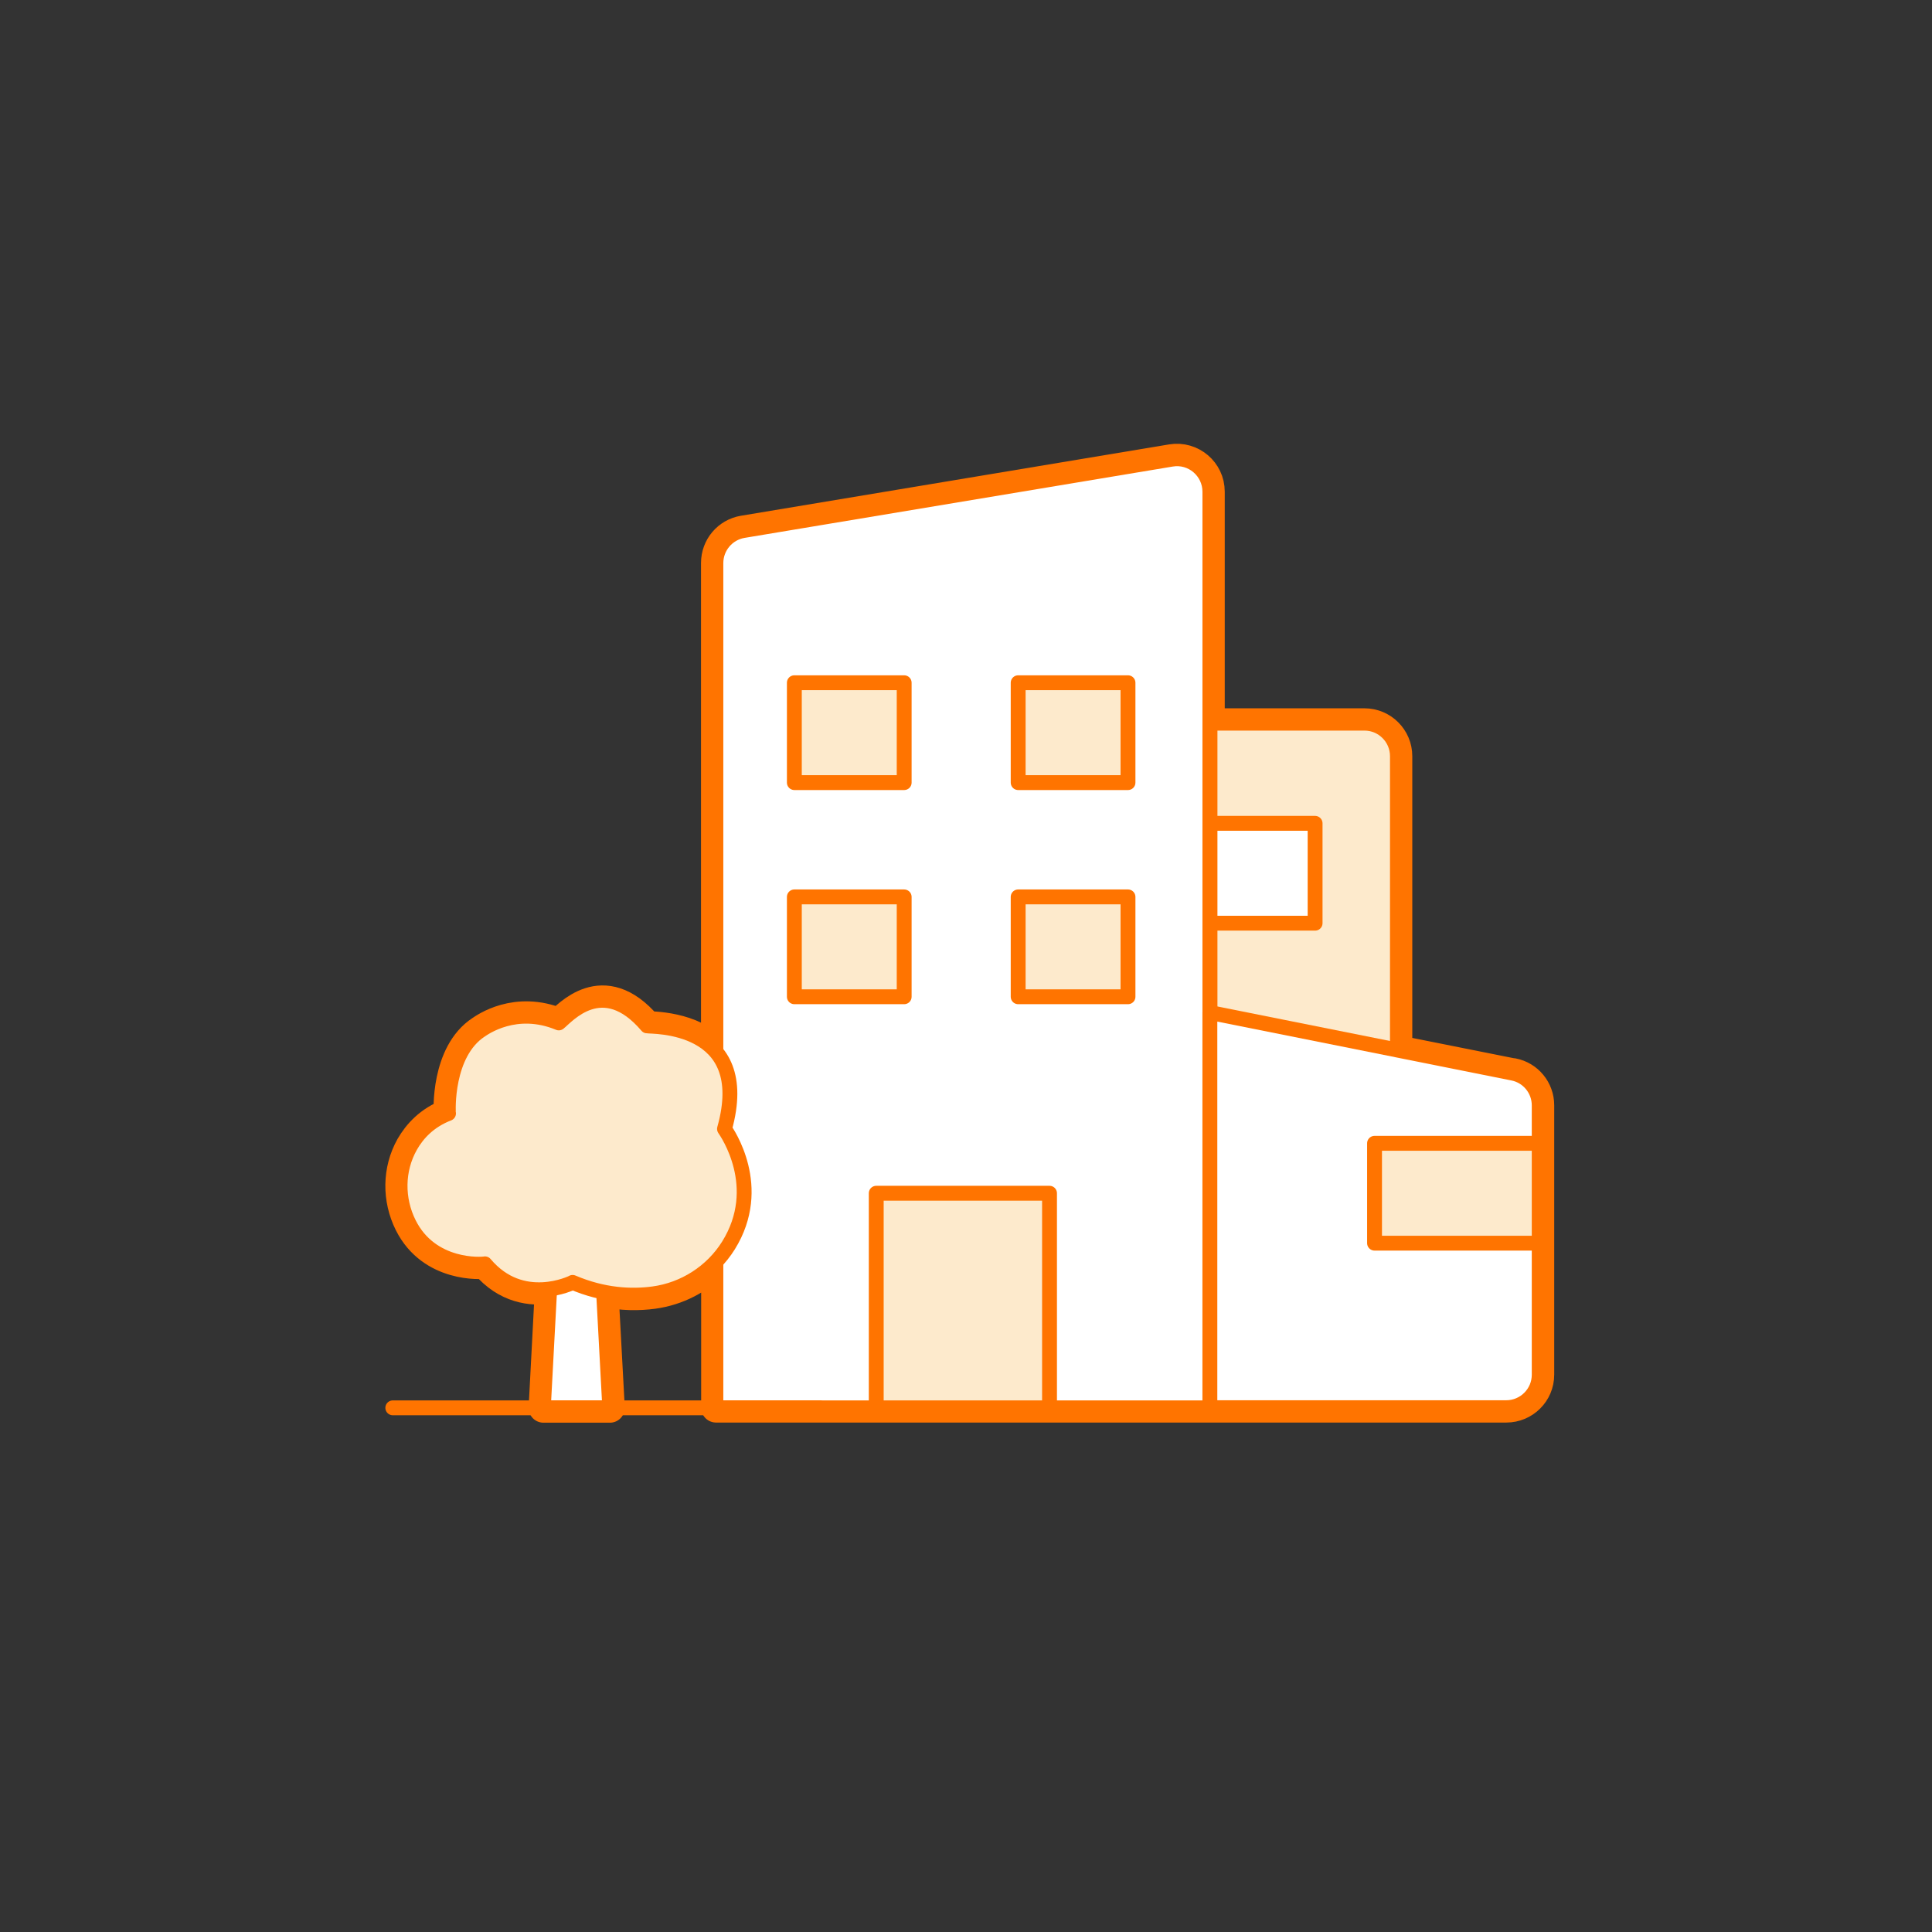
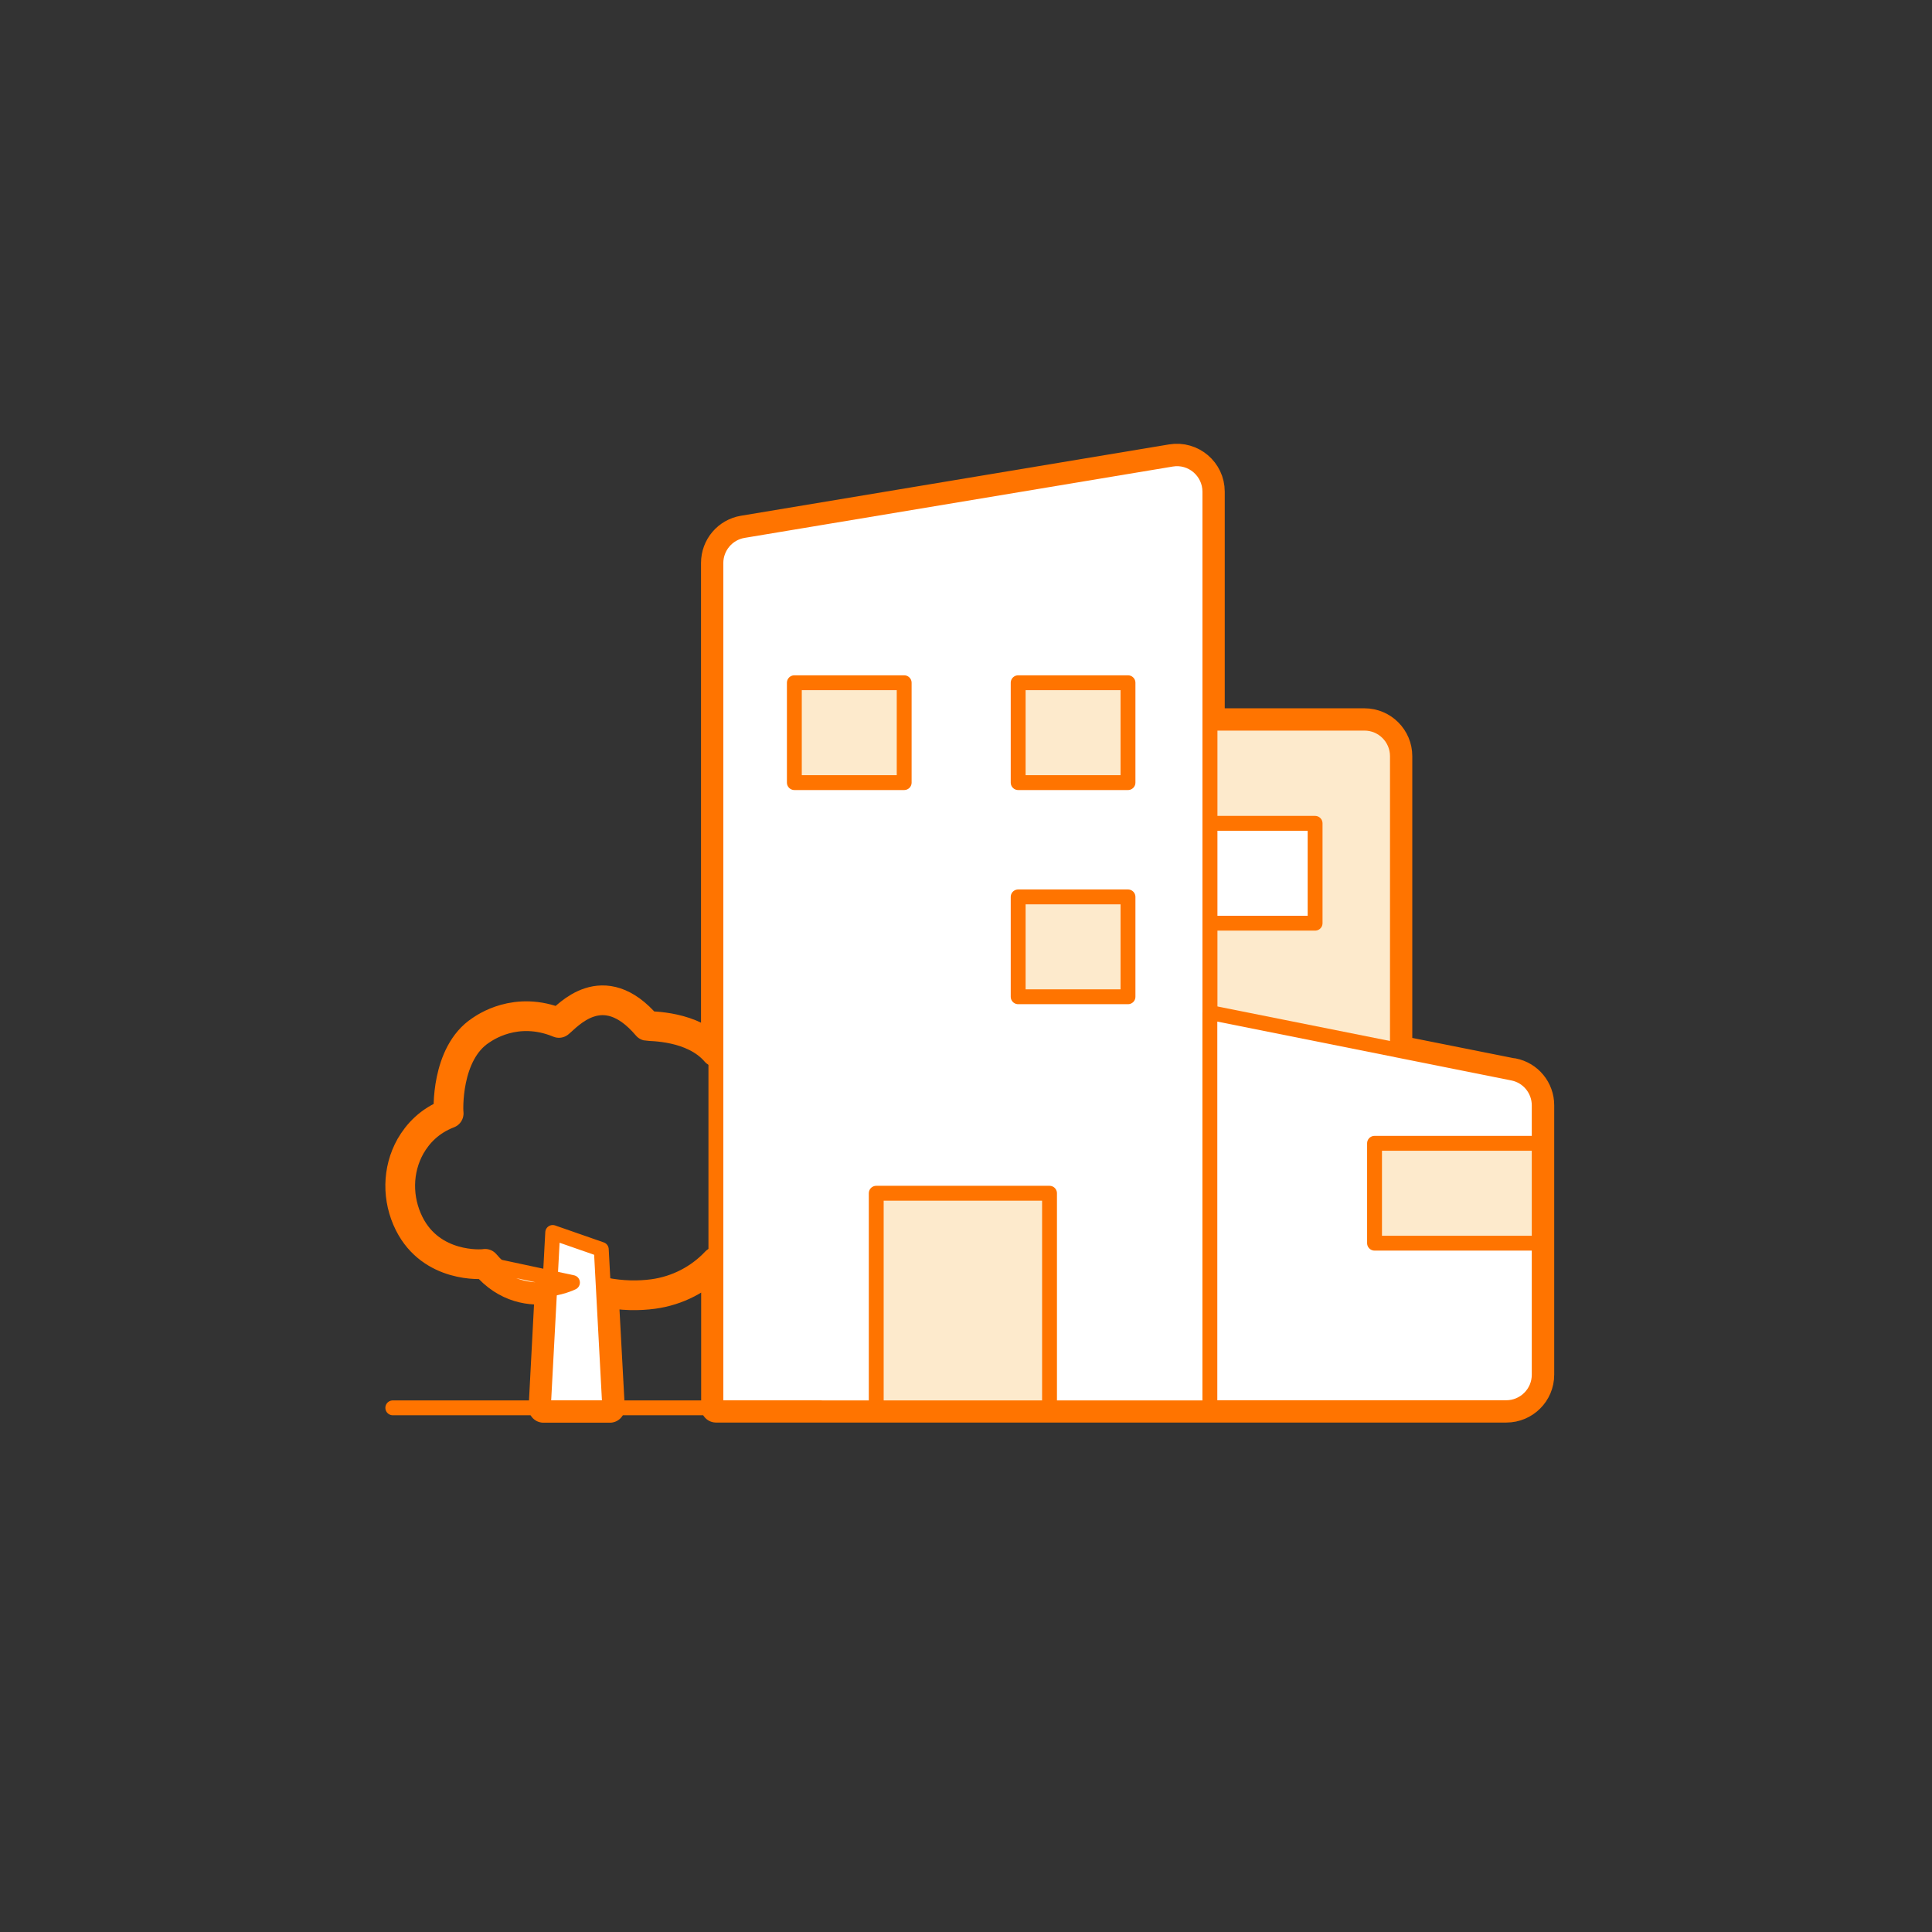
<svg xmlns="http://www.w3.org/2000/svg" id="b" viewBox="0 0 130 130">
  <rect x="0" y="0" width="130" height="130" fill="#333333" stroke="none" />
  <defs>
    <style>.g,.h,.i,.j{stroke:#ff7400;stroke-linecap:round;stroke-linejoin:round;}.g,.j{fill:none;}.h{fill:#fdeacc;}.i{fill:#fff;}.k{fill:#bdff2c;opacity:0;}.j{stroke-width:2px;}</style>
  </defs>
  <g id="c">
    <g id="d">
      <rect class="k" y="0" width="130" height="130" rx="10" ry="10" />
      <path class="j" d="M101.79,72.21l-7.76-1.55v-19.78c0-1.22-.99-2.22-2.22-2.22h-10.4v-15.58c0-1.37-1.23-2.41-2.58-2.19l-28.81,4.8c-1.07,.18-1.85,1.1-1.85,2.19v32.9c-1.54-1.8-4.46-1.71-4.62-1.75-2.98-3.51-5.38-.64-5.94-.2-2.9-1.2-5.03,.35-5.26,.5-2.37,1.55-2.19,5.47-2.16,5.59-1.3,.5-2.08,1.36-2.57,2.21-.9,1.6-.91,3.56-.09,5.2,1.5,3,4.9,2.76,5.11,2.71,1.42,1.69,3.13,1.86,4.35,1.69l-.42,8h4.47l-.42-7.78c1.24,.25,2.38,.25,3.34,.12,1.62-.22,3.11-.99,4.22-2.17v9.82h53.18c1.22,0,2.22-.99,2.22-2.22v-18.13c0-1.06-.75-1.97-1.78-2.17Z" />
      <g>
        <path class="h" d="M81.41,48.67v46.06h12.62V50.88c0-1.22-.99-2.22-2.22-2.22h-10.4Z" />
        <rect class="i" x="81.41" y="55.4" width="7.08" height="6.72" />
        <path class="i" d="M48.17,94.73V37.89c0-1.08,.78-2.01,1.85-2.19l28.81-4.8c1.35-.23,2.58,.82,2.58,2.19v61.64H48.17Z" />
        <path class="i" d="M103.57,92.51v-18.13c0-1.06-.75-1.97-1.78-2.17l-20.38-4.08v26.59h19.94c1.22,0,2.22-.99,2.22-2.22Z" />
        <rect class="h" x="92.49" y="76.93" width="11.08" height="6.72" />
        <rect class="h" x="53.45" y="45.94" width="7.39" height="6.72" />
-         <rect class="h" x="53.45" y="60.35" width="7.39" height="6.72" />
        <rect class="h" x="68.51" y="60.35" width="7.39" height="6.72" />
        <rect class="h" x="68.51" y="45.94" width="7.39" height="6.72" />
        <g id="e">
          <polygon class="h" points="58.96 80.29 58.96 94.73 70.62 94.73 70.62 80.29 64.79 80.29 58.96 80.29" />
        </g>
        <g id="f">
          <g>
            <polyline class="i" points="37.19 82.93 36.56 94.73 41.03 94.73 40.46 84.07 37.19 82.93" />
-             <path class="h" d="M38.52,86.3s-3.4,1.7-5.89-1.26c-.21,.05-3.61,.29-5.11-2.71-.82-1.64-.81-3.6,.09-5.2,.48-.85,1.27-1.71,2.57-2.21-.03-.12-.2-4.04,2.16-5.59,.23-.15,2.37-1.7,5.26-.5,.56-.44,2.95-3.31,5.94,.2,.26,.06,7.22-.23,5.21,6.93,.17,.25,2.71,3.91,.27,7.84-1.11,1.78-2.98,2.98-5.06,3.26-1.48,.2-3.37,.11-5.43-.77Z" />
+             <path class="h" d="M38.52,86.3s-3.4,1.7-5.89-1.26Z" />
            <line class="g" x1="26.43" y1="94.73" x2="55.14" y2="94.73" />
          </g>
        </g>
      </g>
    </g>
  </g>
</svg>